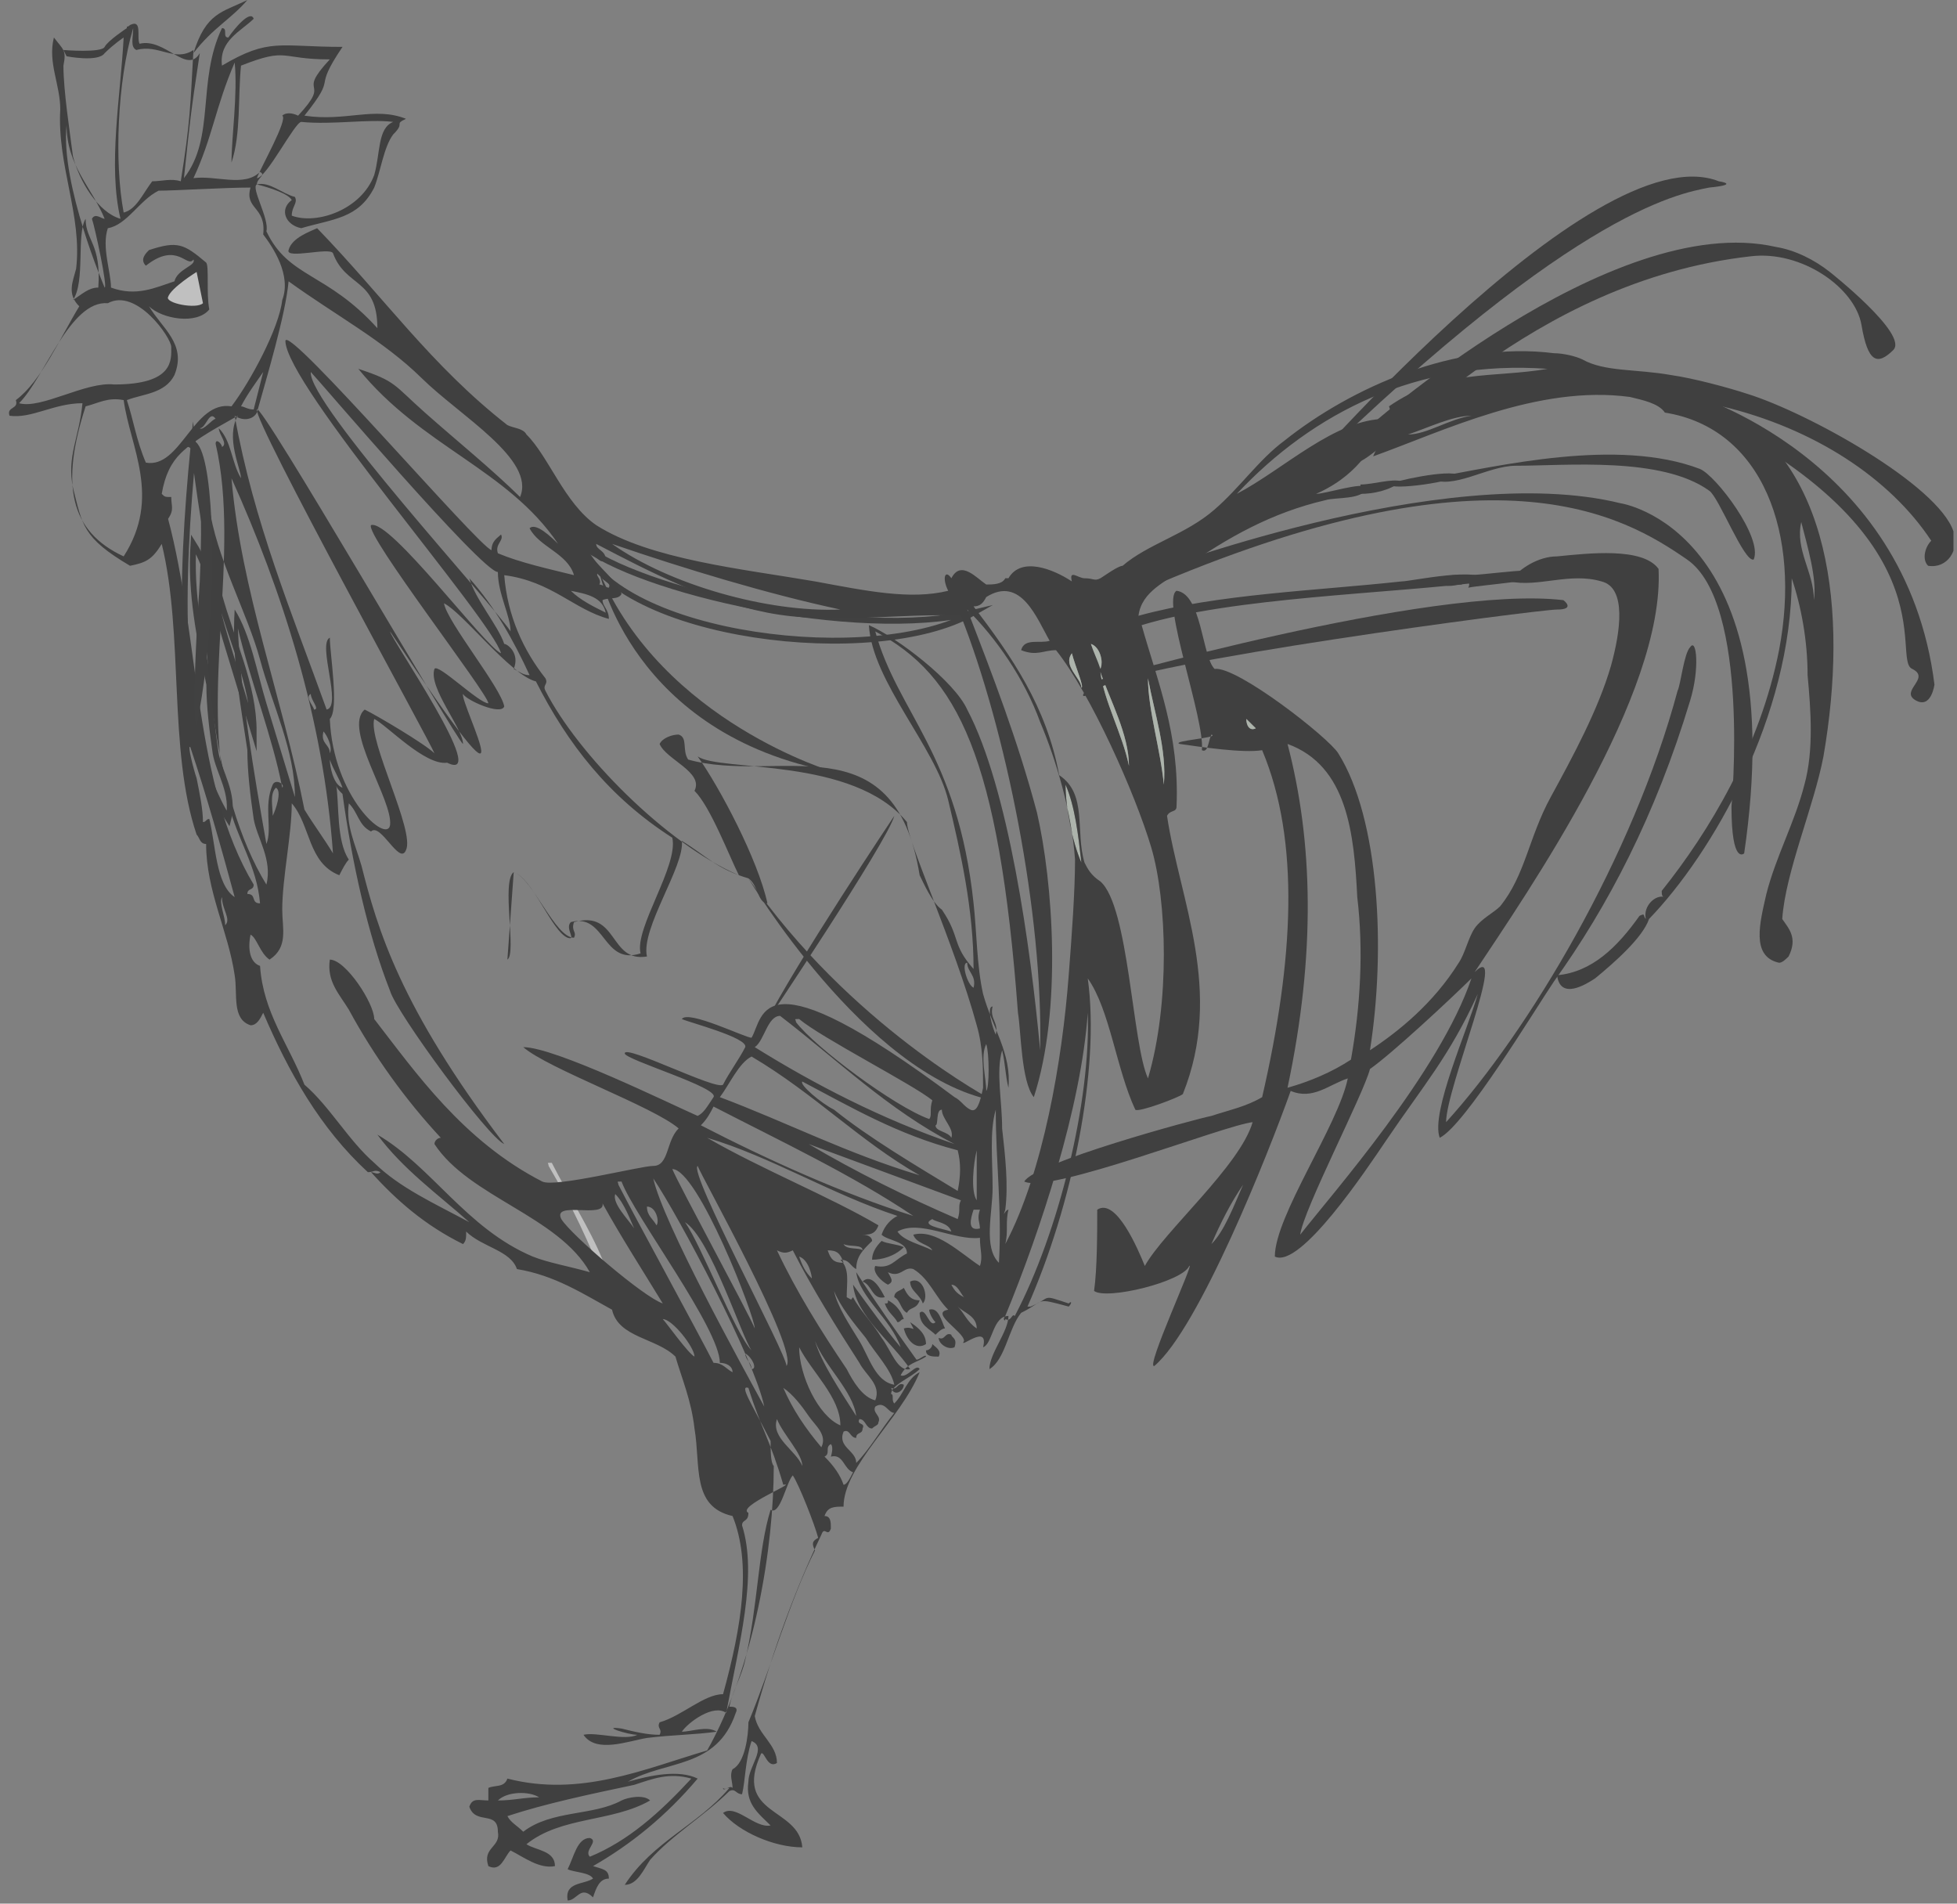
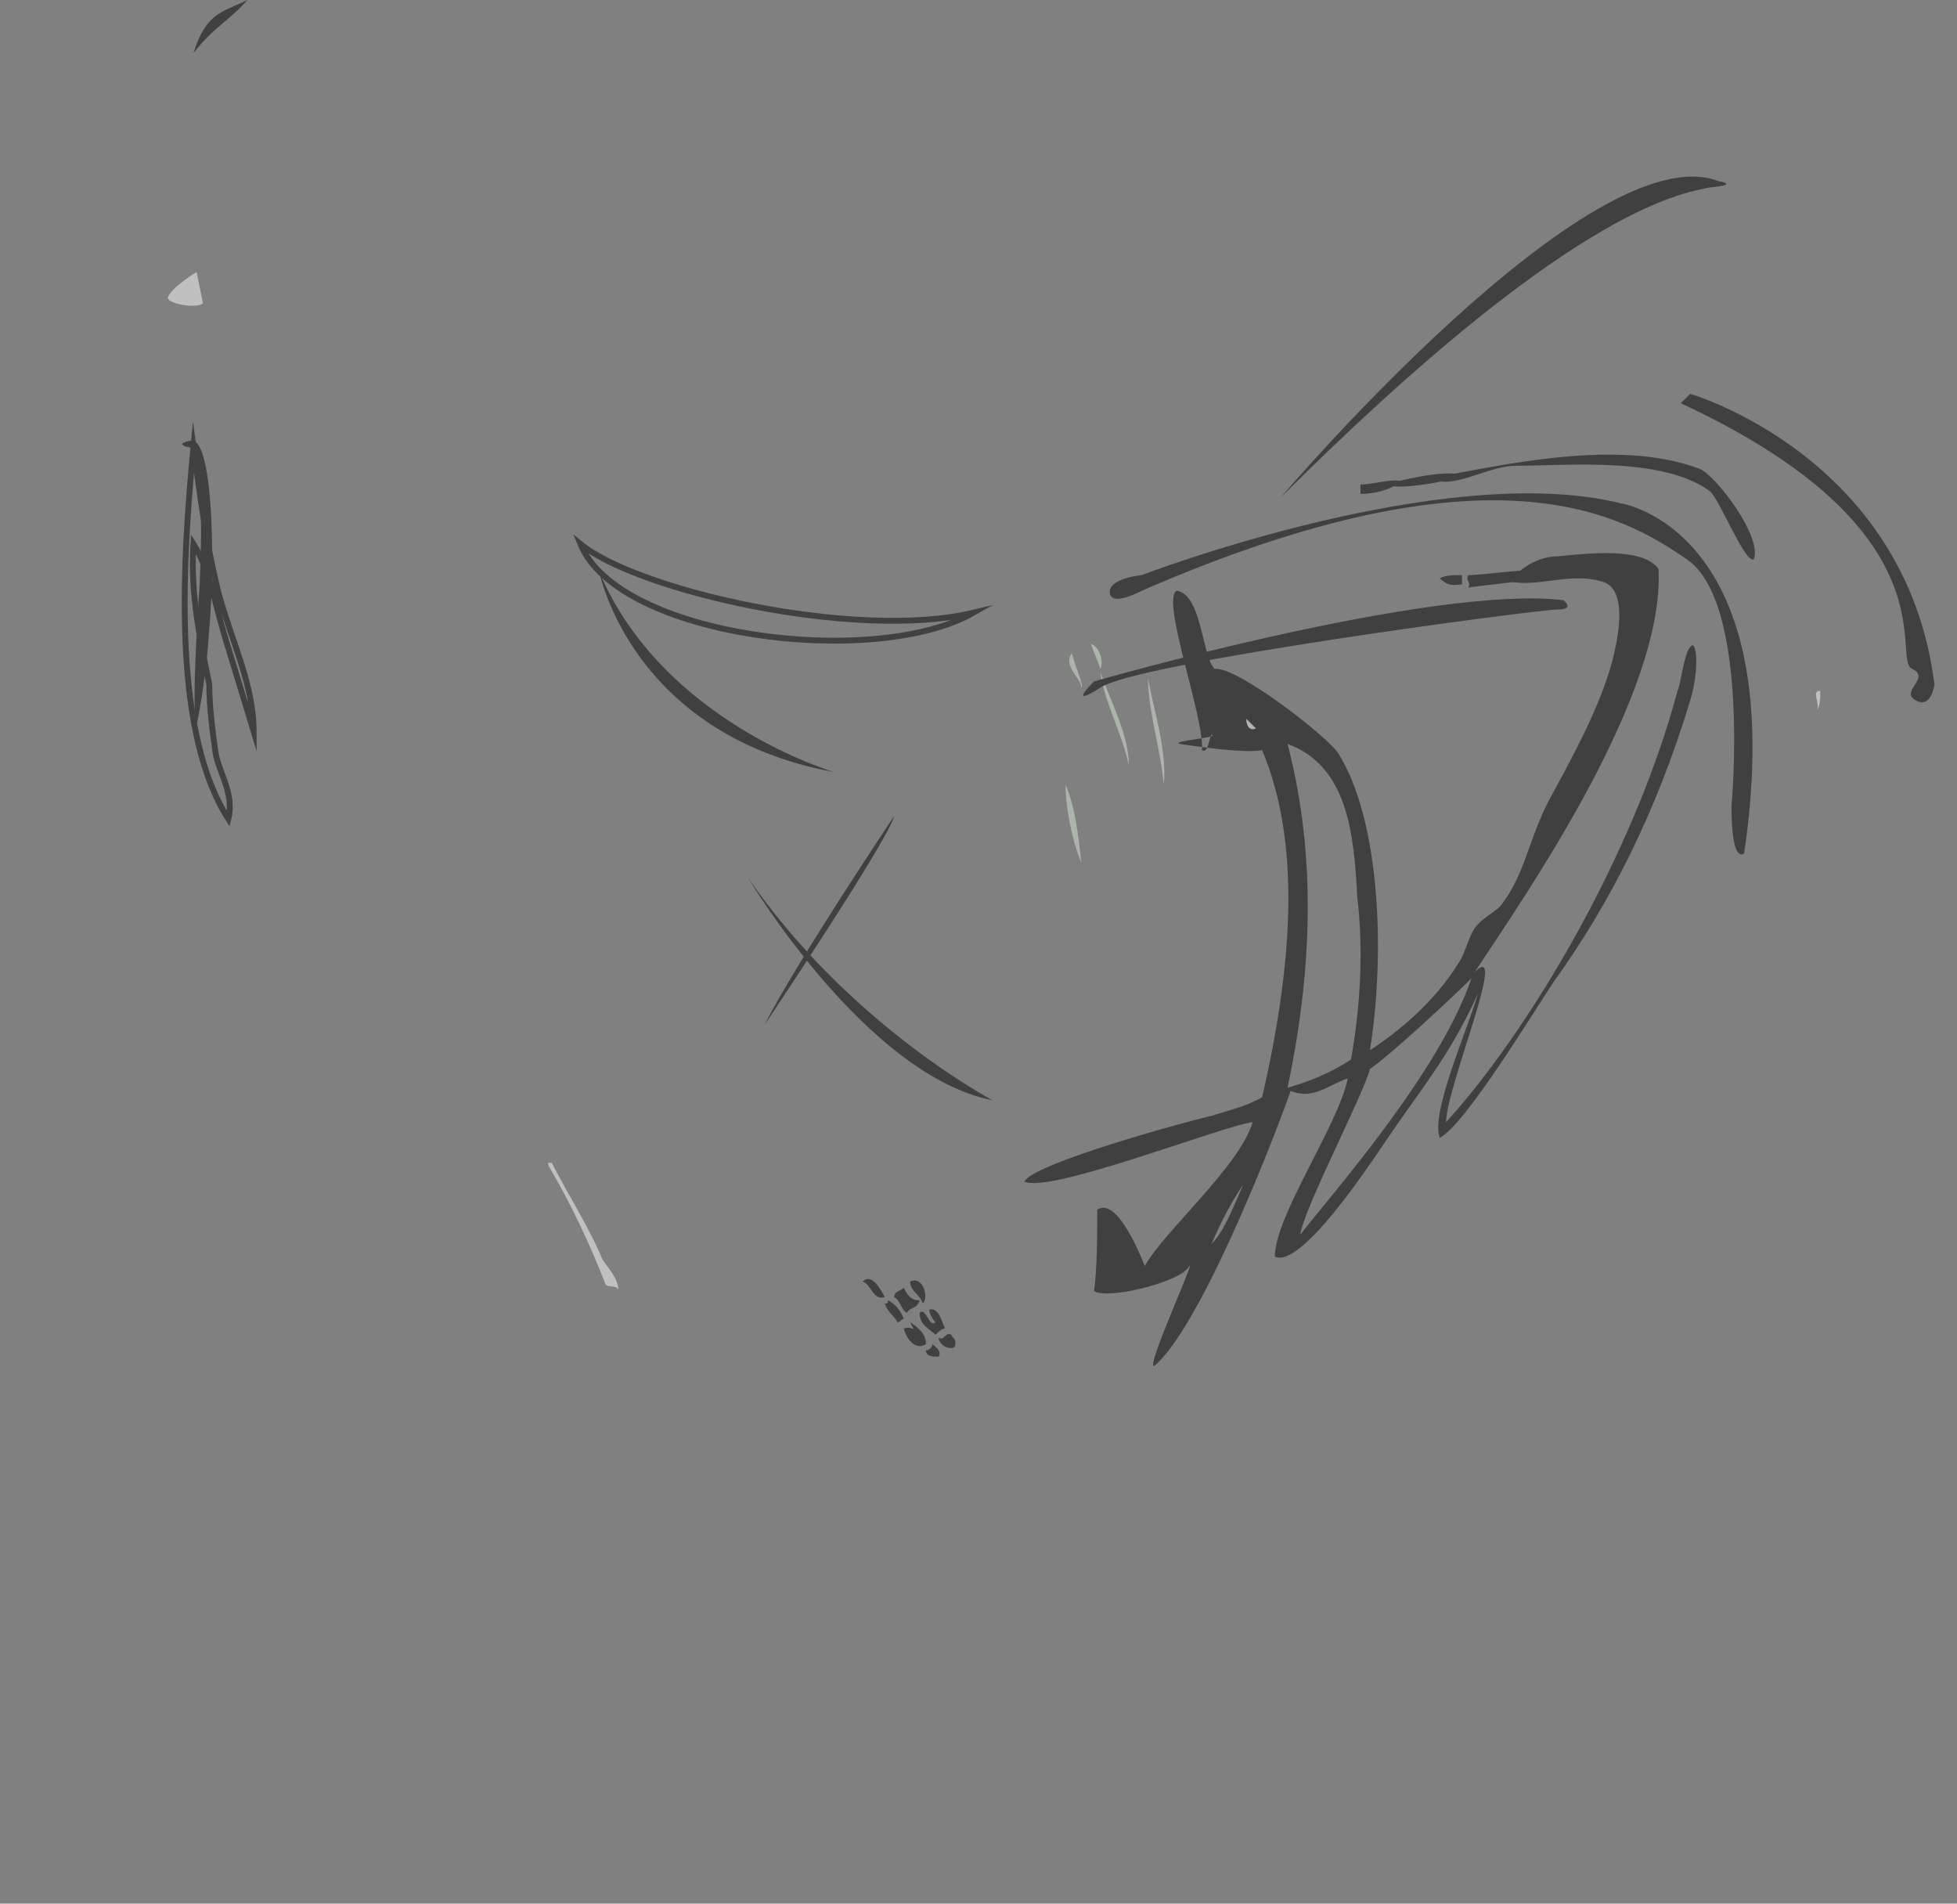
<svg xmlns="http://www.w3.org/2000/svg" width="73" height="71" viewBox="0 0 73 71" fill="none">
  <rect x="0" y="0" width="73" height="71" fill="#808080" stroke="none" />
  <g opacity="0.5" clip-path="url(#clip0_508_2105)">
    <path fill-rule="evenodd" clip-rule="evenodd" d="M9.227 0C8.28 0.466 7.689 0.466 7.216 1.982C7.926 1.049 8.635 0.7 9.227 0Z" fill="black" />
    <path fill-rule="evenodd" clip-rule="evenodd" d="M53.35 17.837C54.178 18.304 55.479 17.371 56.544 17.371C58.437 17.371 61.986 17.021 63.76 18.304C64.115 18.537 65.061 20.985 65.416 20.869C65.771 20.053 63.996 17.721 63.405 17.488C60.329 16.322 55.953 17.371 53.35 17.837Z" fill="black" />
    <path fill-rule="evenodd" clip-rule="evenodd" d="M51.812 18.071C51.931 18.304 54.297 17.954 54.415 17.721C54.06 17.488 51.931 17.954 51.812 18.071Z" fill="black" />
    <path fill-rule="evenodd" clip-rule="evenodd" d="M52.285 17.954C51.931 17.837 51.221 18.071 50.748 18.071C50.748 18.187 50.748 18.304 50.748 18.42C51.221 18.42 51.812 18.304 52.285 17.954Z" fill="black" />
    <path fill-rule="evenodd" clip-rule="evenodd" d="M63.05 26.115C61.749 30.428 59.974 33.809 57.964 36.608C57.254 37.657 54.651 41.97 53.705 42.437C53.35 41.504 54.77 38.356 55.124 37.074C54.06 39.406 53.114 40.455 51.694 42.553C50.984 43.603 48.5 47.333 47.554 46.867C47.554 45.351 49.92 41.97 50.275 40.222C49.565 40.455 48.973 41.038 48.145 40.688C47.317 43.02 44.715 49.548 43.059 50.947C42.704 51.064 44.596 46.983 44.36 47.217C44.123 47.8 41.284 48.499 40.811 48.149C40.929 47.333 40.929 45.934 40.929 45.118C41.639 44.652 42.467 46.634 42.704 47.217C43.413 45.934 46.252 43.486 46.726 41.854C45.661 41.97 39.155 44.535 38.209 44.069C38.563 43.369 44.596 41.737 45.188 41.621C45.898 41.388 46.489 41.271 47.081 40.921C48.264 35.791 48.5 31.361 47.081 27.98C46.371 28.097 44.833 27.864 44.005 27.747C43.65 27.631 45.543 27.514 45.188 27.397C45.07 27.631 45.07 28.097 44.833 27.98C44.951 26.814 43.295 22.384 43.887 22.034C44.833 22.151 44.833 24.483 45.306 24.949C46.134 24.832 49.565 27.514 49.92 28.097C51.457 30.545 51.694 35.442 51.102 39.172C52.167 38.473 53.468 37.424 54.415 35.908C54.651 35.558 54.77 34.975 55.006 34.626C55.243 34.276 55.716 34.043 55.953 33.809C56.899 32.644 57.017 31.245 57.845 29.729C58.673 28.213 59.62 26.465 60.093 24.832C60.448 23.55 60.684 21.918 59.738 21.685C58.555 21.335 57.372 21.918 56.307 21.685C56.662 21.218 57.372 20.752 58.082 20.752C59.265 20.635 61.276 20.402 61.867 21.218C62.104 25.882 57.017 33.227 55.006 36.258C56.307 34.975 53.942 40.571 53.942 41.854C57.017 38.473 60.921 31.944 62.577 25.765C62.695 25.532 62.813 24.366 63.05 24.133C63.287 23.783 63.405 24.949 63.05 26.115ZM46.489 26.814C46.489 27.048 46.607 27.281 46.844 27.164C46.726 27.048 46.607 26.931 46.489 26.814ZM48.027 27.747C48.973 31.361 49.092 35.558 48.027 40.571C48.855 40.338 49.683 39.989 50.393 39.522C50.748 37.54 50.866 35.442 50.629 33.46C50.511 31.128 50.275 28.563 48.027 27.747ZM54.888 36.491C54.06 37.307 51.931 39.289 51.102 39.872C50.866 40.805 48.618 45.118 48.5 46.051C49.683 44.535 53.705 39.989 54.888 36.491ZM46.371 44.185C45.898 44.885 45.543 45.584 45.188 46.401C45.661 45.934 46.016 45.002 46.371 44.185Z" fill="black" />
    <path fill-rule="evenodd" clip-rule="evenodd" d="M57.964 21.335C57.609 21.102 55.361 21.452 54.77 21.452C54.651 21.685 54.888 21.685 54.77 21.918C55.361 21.801 57.49 21.685 57.964 21.335Z" fill="black" />
-     <path fill-rule="evenodd" clip-rule="evenodd" d="M54.533 21.451C54.178 21.451 53.942 21.451 53.705 21.568C53.705 21.685 53.823 21.685 53.823 21.801C54.06 21.918 54.297 21.801 54.533 21.801C54.533 21.801 54.533 21.685 54.533 21.451Z" fill="black" />
+     <path fill-rule="evenodd" clip-rule="evenodd" d="M54.533 21.451C54.178 21.451 53.942 21.451 53.705 21.568C54.06 21.918 54.297 21.801 54.533 21.801C54.533 21.801 54.533 21.685 54.533 21.451Z" fill="black" />
    <path fill-rule="evenodd" clip-rule="evenodd" d="M67.9 25.765C67.545 25.765 67.9 26.232 67.782 26.465C67.9 26.348 67.9 25.998 67.9 25.765Z" fill="white" />
    <path fill-rule="evenodd" clip-rule="evenodd" d="M42.586 21.685C42.467 21.801 42.112 21.918 42.112 22.151C42.349 22.035 42.586 21.918 42.586 21.685Z" fill="#D9E8D7" />
    <path d="M21.648 20.286C23.067 23.783 32.649 24.949 36.316 22.851C31.939 23.9 23.777 22.035 21.648 20.286Z" stroke="#010202" stroke-width="0.219" stroke-miterlimit="10" />
    <path fill-rule="evenodd" clip-rule="evenodd" d="M46.489 26.814C46.489 27.048 46.607 27.281 46.844 27.164C46.726 27.048 46.607 26.931 46.489 26.814Z" fill="#D9E8D7" />
    <path d="M7.216 16.672C6.743 21.568 6.506 27.397 8.517 30.545C8.754 29.613 8.162 28.796 8.044 28.097C7.926 27.281 7.807 26.348 7.807 25.532C7.452 23.783 7.098 22.151 7.216 20.286C7.807 21.218 8.044 22.617 8.399 23.783C8.754 24.949 9.109 26.115 9.463 27.281C9.463 25.532 8.635 23.9 8.162 22.151C7.689 20.286 7.452 18.42 7.216 16.672Z" stroke="#010202" stroke-width="0.219" stroke-miterlimit="10" />
    <path fill-rule="evenodd" clip-rule="evenodd" d="M39.746 29.263C39.746 30.079 39.983 31.361 40.338 32.177C40.22 31.128 40.101 30.079 39.746 29.263Z" fill="#D9E8D7" />
-     <path fill-rule="evenodd" clip-rule="evenodd" d="M33.714 46.517C33.477 46.401 33.122 46.401 32.885 46.284C32.649 46.517 32.531 46.75 32.531 46.984C32.885 46.984 33.359 46.867 33.714 46.517Z" fill="black" />
    <path fill-rule="evenodd" clip-rule="evenodd" d="M20.583 43.369C20.346 43.369 20.465 43.369 20.465 43.486C21.293 44.885 22.003 46.401 22.594 47.916C22.712 48.033 23.067 47.916 23.067 48.149C23.067 47.683 22.712 47.333 22.476 46.984C22.003 45.818 21.174 44.535 20.583 43.369Z" fill="white" />
    <path fill-rule="evenodd" clip-rule="evenodd" d="M33.95 47.8C33.95 48.149 34.305 48.266 34.423 48.616C34.66 48.383 34.423 47.566 33.95 47.8Z" fill="black" />
    <path fill-rule="evenodd" clip-rule="evenodd" d="M33.004 48.383C32.885 48.15 32.531 47.45 32.176 47.8C32.531 47.916 32.531 48.499 33.004 48.383Z" fill="black" />
    <path fill-rule="evenodd" clip-rule="evenodd" d="M33.714 48.033C33.595 48.149 33.359 48.149 33.359 48.383C33.595 48.499 33.595 48.849 33.832 48.965C33.95 48.732 34.187 48.849 34.305 48.499C33.95 48.499 33.832 48.266 33.714 48.033Z" fill="black" />
    <path fill-rule="evenodd" clip-rule="evenodd" d="M34.896 49.315C34.66 49.548 34.541 48.732 34.305 48.965C34.305 49.432 34.66 49.548 34.896 49.782C35.015 49.665 35.133 49.548 35.251 49.548C35.133 49.315 35.015 48.732 34.66 48.849C34.66 48.965 34.778 49.199 34.896 49.315Z" fill="black" />
    <path fill-rule="evenodd" clip-rule="evenodd" d="M33.122 48.499C33.122 48.616 33.122 48.616 33.004 48.616C33.122 48.965 33.359 49.082 33.477 49.315C33.595 49.315 33.595 49.199 33.714 49.199C33.595 48.849 33.359 48.616 33.122 48.499Z" fill="black" />
    <path fill-rule="evenodd" clip-rule="evenodd" d="M33.714 49.548C33.832 50.015 34.187 50.365 34.541 50.131C34.541 49.782 34.305 49.548 33.95 49.315C34.187 49.782 34.068 49.432 33.714 49.548Z" fill="black" />
    <path fill-rule="evenodd" clip-rule="evenodd" d="M35.488 49.782C35.251 49.665 35.251 50.015 35.015 49.898C35.015 50.131 35.37 50.364 35.606 50.248C35.724 49.898 35.488 49.898 35.488 49.782Z" fill="black" />
    <path fill-rule="evenodd" clip-rule="evenodd" d="M34.778 50.131C34.778 50.248 34.66 50.365 34.541 50.365C34.541 50.598 34.778 50.598 35.015 50.598C35.133 50.365 34.896 50.248 34.778 50.131Z" fill="black" />
-     <path fill-rule="evenodd" clip-rule="evenodd" d="M3.904 1.982C3.667 2.332 2.484 2.099 2.484 2.099L2.366 1.865C2.366 1.865 3.785 1.982 3.904 1.749C4.022 1.516 4.732 1.049 4.732 1.049C4.732 0.933 4.732 1.049 4.85 0.933C5.323 0.7 5.087 1.399 5.205 1.632C6.151 1.399 6.979 2.798 7.452 1.982C7.098 4.314 7.098 4.43 6.861 6.645C8.044 5.13 7.334 3.031 8.28 1.049C8.517 1.049 8.28 1.399 8.517 1.399C8.754 1.049 9.345 0.35 9.463 0.7C8.99 1.166 8.162 1.516 8.28 2.448C10.055 1.399 10.41 1.749 12.776 1.749C11.593 3.498 12.657 2.681 11.356 4.314C12.894 4.547 13.959 3.964 15.142 4.43C14.668 4.663 15.142 4.547 14.668 5.013C14.313 5.479 14.195 6.412 13.959 6.995C13.367 8.161 12.421 8.161 11.238 8.511C10.646 8.394 10.41 7.811 10.883 7.461C10.765 7.228 10.055 6.995 9.582 6.878C9.345 6.995 10.055 8.161 9.937 8.627C10.765 10.376 12.184 10.143 14.077 12.241C14.077 10.376 12.894 10.726 12.421 9.443C12.303 9.21 10.646 9.677 10.765 9.327C10.883 8.86 11.593 8.627 11.829 8.511C14.313 11.075 16.088 13.64 18.927 15.855C19.163 15.972 19.518 15.972 19.637 16.205C20.465 17.021 21.056 18.77 22.239 19.586C24.25 20.869 27.68 21.218 30.401 21.685C32.294 22.035 33.95 22.384 35.37 22.035C35.133 21.568 35.251 21.218 35.488 21.568C35.843 20.869 36.434 21.568 36.789 21.801C37.026 21.801 37.381 21.801 37.499 21.568H37.617C38.09 20.752 39.273 21.218 39.983 21.685C39.865 21.218 40.22 21.568 40.456 21.568C40.811 21.568 40.811 21.685 41.048 21.568L41.403 21.335C41.403 21.335 41.757 21.102 41.876 21.102C42.822 20.286 44.242 19.936 45.306 19.003C46.252 18.187 46.962 17.138 47.909 16.438C50.393 14.457 54.296 12.708 57.964 13.174C58.318 13.174 58.792 13.291 59.028 13.407C59.856 13.874 61.039 13.757 62.34 13.99C63.168 14.107 64.47 14.457 65.179 14.69C67.427 15.389 72.277 18.071 72.868 19.819C73.105 20.519 72.632 21.218 71.922 21.102C71.686 20.869 71.804 20.402 72.04 20.169C70.503 17.837 67.663 15.972 64.233 15.156C68.255 17.255 68.965 22.734 68.018 28.213C67.663 30.079 66.599 32.527 66.481 34.276C66.717 34.626 67.072 34.975 66.717 35.675C66.599 35.791 66.481 35.908 66.362 35.908C65.298 35.675 65.653 34.392 65.889 33.343C66.244 31.944 66.954 30.662 67.309 29.263C67.663 27.98 67.545 26.465 67.427 25.182C67.427 23.9 67.19 22.617 66.835 21.568C66.835 26.698 63.878 31.828 61.512 34.276C61.276 34.975 60.211 35.908 59.501 36.491C59.146 36.724 58.2 37.307 58.082 36.374C59.383 36.258 60.329 35.325 61.157 34.159C61.394 34.043 61.276 34.159 61.394 34.276C61.276 33.809 61.749 33.343 62.104 33.46C61.986 33.46 61.986 33.343 61.986 33.227C63.76 31.012 65.653 27.864 66.362 24.25C67.19 19.936 65.771 15.972 62.104 15.389C61.867 15.039 61.276 14.923 60.803 14.806C57.372 14.34 53.823 16.089 51.221 17.021C51.457 16.438 52.049 15.739 51.812 15.156C53.823 13.757 55.716 14.107 57.727 13.757C52.877 13.407 48.973 15.389 46.134 18.42C47.909 17.488 49.801 15.622 51.694 15.622C51.102 17.138 50.156 17.954 49.092 18.42C49.446 18.42 50.866 17.954 50.984 18.187C50.866 18.654 49.801 18.537 49.446 18.654C47.435 19.12 45.779 20.053 44.123 21.218C43.532 21.685 42.585 22.035 42.467 22.967C45.425 22.151 49.092 22.035 52.285 21.685C52.64 21.685 55.243 21.102 55.479 21.685C51.812 22.151 46.016 22.268 42.585 23.317C43.177 25.415 44.005 27.397 43.887 30.079C43.887 30.312 43.65 30.195 43.532 30.429C44.005 33.576 45.661 36.957 44.123 40.805C44.005 40.921 42.467 41.504 42.349 41.388C41.639 39.872 41.403 37.657 40.575 36.491C41.048 39.872 39.983 45.002 38.327 48.732C38.445 48.732 38.445 48.732 38.445 48.732C39.273 48.383 38.8 48.266 39.865 48.616C39.983 48.499 39.983 48.616 39.865 48.732C38.563 48.383 39.037 48.499 38.09 48.965C37.617 49.548 37.499 50.714 36.907 51.064C36.907 50.481 37.617 49.665 37.617 49.082C37.026 49.082 37.026 50.131 36.671 50.248C36.907 49.315 35.724 50.364 35.961 50.015C35.961 49.665 34.66 48.965 35.37 48.849C34.896 48.383 34.66 47.683 34.068 47.333C33.714 47.217 33.595 47.683 33.122 47.45C33.24 47.683 33.359 47.8 33.122 47.916C32.885 47.8 32.531 47.45 32.649 47.217C33.24 47.333 33.359 46.984 33.832 46.75C33.832 46.284 33.122 46.284 32.885 46.051C33.004 45.701 33.24 45.468 33.477 45.351C30.993 44.535 28.745 43.136 26.379 42.437C28.39 43.603 30.993 44.652 32.767 45.701C32.649 46.051 32.412 46.051 32.176 46.051C32.412 46.051 32.531 46.167 32.531 46.284C32.176 46.634 31.939 46.867 31.939 47.333C31.703 47.217 31.703 46.984 31.348 46.984C31.703 47.333 31.584 47.8 31.584 48.383C31.821 48.499 31.703 48.499 31.821 48.383C32.057 48.849 32.531 49.315 32.885 49.898C33.24 50.364 33.477 51.181 33.95 51.064C33.24 50.015 31.939 49.082 31.821 47.916C32.412 48.732 33.004 49.548 33.595 50.248C33.24 49.199 32.057 48.383 31.939 47.45C32.767 48.732 33.359 49.548 34.187 50.714C34.305 50.714 34.541 50.481 34.541 50.598C34.187 50.831 33.832 50.831 33.595 51.297C33.832 51.414 34.187 50.831 34.305 51.064C33.95 51.414 33.24 51.647 33.24 51.997C33.359 51.997 33.24 52.23 33.359 52.346C33.714 51.997 33.832 51.414 34.305 51.181C33.595 52.929 31.466 54.678 31.466 56.194C31.111 56.194 30.874 56.194 30.756 56.544C30.993 56.544 30.993 56.777 30.993 57.01C30.874 57.36 30.756 56.893 30.638 57.243C29.692 59.225 28.863 61.44 28.154 64.005C28.272 64.704 28.982 65.054 28.982 65.754C28.627 65.987 28.509 65.287 28.39 65.404C27.326 67.736 29.81 67.386 29.928 68.901C28.863 68.901 27.562 68.319 26.971 67.619C27.444 67.269 28.154 68.202 28.745 68.085C28.272 67.619 27.799 67.269 27.917 66.453C27.917 65.87 28.627 65.171 28.035 64.938C27.799 65.637 27.799 66.453 27.68 66.92C27.444 66.92 27.444 66.686 27.207 66.803C26.261 67.736 25.078 68.435 24.25 69.368C24.014 69.718 23.777 70.3 23.304 70.3C24.368 68.668 26.024 68.085 27.207 66.686C27.089 66.686 26.971 66.803 26.971 66.686C27.089 66.803 27.207 66.57 27.326 66.686C27.326 66.453 27.207 66.22 27.326 65.987C27.799 65.754 27.917 64.704 27.917 64.238C28.745 62.256 29.455 59.691 30.401 57.826C30.283 57.593 30.283 57.476 30.52 57.36C30.401 56.893 29.81 55.378 29.573 55.028C29.337 55.261 29.1 56.544 28.745 56.31C28.272 57.826 28.272 59.925 27.799 61.906C27.68 62.489 27.326 63.072 27.207 63.655C27.326 63.655 27.562 63.655 27.444 63.888C26.734 65.987 24.841 65.637 23.422 66.453C24.25 66.22 25.315 65.987 26.024 66.337C24.841 67.736 23.54 68.785 22.121 69.601C22.476 69.718 22.712 69.718 22.712 70.067C22.357 70.067 22.239 70.417 22.121 70.767C21.648 70.3 21.529 70.883 21.174 70.883C21.056 70.184 21.766 70.3 22.121 70.067C22.003 69.834 21.411 69.834 21.174 69.718C21.411 69.251 21.529 68.552 22.003 68.552C22.357 68.668 21.766 69.018 22.003 69.251C23.422 68.668 24.605 67.619 25.788 66.337C24.96 66.103 24.368 66.337 23.659 66.57C22.003 66.92 20.346 67.269 18.927 67.736C19.045 67.969 19.282 68.085 19.518 68.319C20.583 67.502 22.121 67.736 23.185 67.153C23.422 67.036 24.014 66.92 24.25 67.153C22.831 67.969 20.938 67.736 19.637 68.785C19.991 69.018 20.701 69.018 20.701 69.601C20.11 69.718 19.518 69.251 19.045 69.018C18.809 69.251 18.69 69.834 18.217 69.601C17.98 68.901 18.69 68.901 18.572 68.319C18.572 67.502 17.744 68.085 17.507 67.386C17.626 67.036 17.862 67.153 18.217 67.153C18.217 67.036 18.217 66.92 18.217 66.686C18.454 66.57 18.809 66.686 18.927 66.337C21.648 67.036 24.014 65.987 26.379 65.287C28.154 62.14 28.863 57.709 28.863 54.678C28.745 54.562 28.745 54.095 28.745 53.745C28.035 52.346 27.562 51.647 27.917 51.764C28.39 53.279 28.745 53.745 29.218 55.378C29.81 55.261 27.444 56.194 27.917 56.427C27.917 56.777 27.68 56.66 27.68 56.893C28.272 58.759 27.562 61.324 27.089 63.888C26.616 63.539 25.67 64.238 25.433 64.588C25.788 64.588 26.379 64.355 26.734 64.588C25.906 64.704 25.078 64.704 24.132 64.821C23.422 64.938 22.239 65.404 21.766 64.704C22.239 64.588 23.304 64.938 23.777 64.704C23.422 64.704 22.357 64.355 23.185 64.471C23.659 64.588 24.132 64.704 24.605 64.704C24.723 64.471 24.487 64.471 24.605 64.238C25.433 64.005 26.261 63.189 26.971 63.189C27.68 60.624 28.035 58.292 27.326 56.544C25.788 56.194 26.143 54.678 25.906 53.279C25.788 52.23 25.433 51.414 25.196 50.598C24.487 49.898 23.067 49.898 22.831 48.849C21.766 48.266 20.701 47.566 19.282 47.333C19.045 46.634 17.98 46.517 17.389 45.934C17.389 46.167 17.389 46.284 17.271 46.401C15.851 45.701 14.787 44.769 13.84 43.719C13.959 43.719 14.077 43.836 14.195 43.719C13.959 43.603 13.959 43.719 13.722 43.719C11.948 42.087 10.765 39.989 9.818 37.773C9.7 38.007 9.582 38.24 9.345 38.24C8.635 38.007 8.872 37.074 8.754 36.374C8.517 34.742 7.689 33.227 7.689 31.478C7.452 31.478 7.452 31.245 7.334 31.128C6.27 27.98 6.861 23.667 6.033 20.286C5.678 20.869 5.441 20.985 4.85 21.102C3.076 20.053 3.076 19.586 2.721 18.187C2.484 17.021 2.957 16.322 3.076 15.039C2.011 15.039 1.183 15.622 0.355 15.506C0.237 15.156 0.71 15.273 0.591 14.923C1.538 14.223 2.248 12.591 2.957 11.425C2.484 10.959 2.721 10.493 2.839 10.026C3.076 8.044 2.129 6.179 2.248 4.08C2.248 3.148 1.774 2.332 2.011 1.399C2.366 1.865 2.484 1.865 2.366 2.448C2.366 3.381 2.602 4.897 2.721 5.829C2.957 6.762 3.667 7.928 4.495 8.161C4.022 6.179 4.495 3.614 4.613 1.399C4.613 1.399 4.259 1.632 3.904 1.982ZM40.575 37.773C40.338 41.271 38.8 45.934 37.499 49.082C37.381 49.199 37.499 49.315 37.499 49.199C37.735 49.315 37.735 48.965 37.854 49.082C39.51 45.934 40.693 41.038 40.575 37.773ZM14.668 4.547C13.722 4.43 12.421 4.663 11.238 4.547C11.001 4.547 9.937 6.645 9.582 6.645C9.7 6.296 10.765 4.43 10.528 4.314C10.646 4.197 10.883 4.197 11.12 4.314C12.421 2.915 11.001 3.614 12.303 2.215C10.41 2.215 10.765 1.749 8.99 2.448C8.872 3.614 8.99 5.013 8.635 6.062C8.635 5.13 8.872 3.498 8.754 2.332C8.044 3.964 7.926 5.13 7.216 6.645C8.044 6.529 9.109 6.995 9.7 6.412C9.937 6.529 9.582 6.645 9.582 6.878C10.055 6.762 10.528 7.228 11.001 7.345C11.12 7.578 10.883 7.695 10.883 8.044C11.829 8.394 13.485 7.811 13.959 6.529C14.195 5.713 14.077 4.78 14.668 4.547ZM7.216 1.865C6.506 2.332 5.915 1.632 5.087 1.865C4.85 1.749 4.968 1.399 4.968 1.049C4.377 3.031 4.259 6.062 4.613 7.928C5.087 7.811 5.323 7.228 5.678 6.762C6.033 6.762 6.388 6.645 6.743 6.762C7.098 4.547 7.098 3.964 7.216 1.865ZM54.888 15.506C54.178 15.506 53.232 15.972 52.522 16.205C53.232 16.205 54.06 15.622 54.888 15.506ZM67.19 19.47C66.954 20.519 67.663 21.335 67.663 22.384C67.782 21.568 67.427 20.402 67.19 19.47ZM4.14 10.726C5.087 11.075 5.796 10.726 6.506 10.493C6.624 10.026 7.334 9.91 7.216 9.677C6.979 10.026 6.624 8.977 5.441 9.91C5.205 9.677 5.441 9.443 5.56 9.327C6.624 8.977 6.861 9.094 7.689 9.793C7.807 9.91 7.689 10.959 7.807 11.542C7.334 12.125 6.033 11.892 5.56 11.425C6.033 12.241 6.979 12.824 6.506 13.99C6.151 14.69 5.323 14.69 4.732 14.923C4.968 15.622 5.087 16.438 5.441 17.255C6.743 17.488 7.216 14.923 8.635 15.156C9.345 14.223 10.41 12.241 10.528 11.192C10.883 10.259 10.173 9.21 9.818 8.744C9.937 7.695 9.109 7.811 9.345 6.995C8.399 6.995 6.506 7.112 5.915 7.112C5.205 7.461 4.732 8.394 4.022 8.511C3.785 9.21 4.14 10.143 4.14 10.726ZM3.43 8.161C3.549 7.928 3.785 8.161 3.904 8.161C3.43 6.995 2.484 6.179 2.484 4.663C2.248 6.878 3.904 10.726 3.904 10.726C4.022 10.726 3.549 8.511 3.43 8.161ZM3.194 8.161C2.839 8.744 3.194 10.493 2.721 11.192C3.076 10.959 3.312 10.726 3.667 10.726C3.785 9.094 3.194 8.977 3.194 8.161ZM13.367 13.757C14.787 14.223 14.668 14.34 15.851 15.389C17.034 16.438 18.335 17.488 19.4 18.537C19.991 17.138 17.152 15.506 15.733 14.107C14.313 12.708 12.539 11.775 10.765 10.493C10.646 11.775 9.937 14.107 9.582 15.389C9.463 15.622 9.109 15.739 8.754 15.506C9.463 19.47 10.883 22.851 12.184 26.465C12.776 26.348 11.829 24.016 12.303 23.783C12.303 24.366 12.657 26.465 12.303 26.814C12.421 29.729 14.432 31.478 14.55 30.778C14.668 29.846 12.776 27.164 13.604 26.465C14.077 26.698 15.851 27.747 16.206 28.097C16.088 27.747 9.463 15.739 9.582 15.273C9.7 14.923 17.034 27.631 17.271 27.747C17.271 27.164 15.97 25.649 16.206 24.949C16.324 24.716 17.862 26.232 18.217 26.232C18.217 25.882 13.604 19.936 13.84 19.586C14.55 19.353 18.099 24.133 18.69 24.366C18.335 23.084 10.646 14.34 10.646 12.708C10.765 12.125 17.862 20.402 18.335 20.519C18.335 20.169 18.572 20.053 18.69 19.936C18.809 20.169 18.454 20.286 18.572 20.636C19.4 20.985 20.465 21.218 21.411 21.452C21.174 20.636 20.11 20.402 19.755 19.703C19.991 19.47 20.583 20.052 20.82 20.286C18.927 17.488 15.733 16.672 13.367 13.757ZM4.022 11.309C2.602 11.192 1.656 14.107 0.71 15.039C1.538 15.273 3.194 14.223 4.259 14.34C6.506 14.34 6.388 13.407 6.388 12.941C6.388 12.591 5.087 10.726 4.022 11.309ZM42.585 21.685C42.467 21.801 42.112 21.918 42.112 22.151C42.349 22.035 42.585 21.918 42.585 21.685ZM9.818 13.874C9.582 14.223 9.227 14.69 8.99 15.156C9.109 15.156 9.227 15.273 9.463 15.273C9.582 14.806 9.7 14.34 9.818 13.874ZM36.316 22.617C37.735 24.483 39.037 26.348 39.51 28.913C40.575 29.613 40.101 31.012 40.456 32.177C40.575 32.41 40.693 32.644 41.048 32.877C42.112 33.809 42.231 38.939 42.822 40.222C43.65 37.424 43.532 33.576 42.94 31.594C42.349 29.613 40.693 25.882 39.392 24.25C38.918 24.25 38.682 24.483 38.09 24.25C38.209 23.783 38.8 24.016 39.155 23.9C38.682 23.084 38.09 21.452 36.789 22.268C36.671 22.501 36.553 22.617 36.316 22.617ZM8.872 15.506C8.28 15.855 7.334 16.322 6.743 16.905C6.388 17.255 6.151 17.721 6.033 18.42C6.151 18.537 6.151 18.537 6.388 18.537C6.388 18.887 6.506 19.003 6.27 19.353C7.452 23.783 7.216 29.263 9.463 32.993C9.463 33.227 9.227 33.11 9.227 33.343C9.582 33.343 9.345 33.693 9.7 33.693C9.582 32.294 8.872 31.361 8.517 29.962C7.452 25.882 8.99 20.636 8.044 16.555C8.044 16.322 8.28 16.555 8.28 16.672C8.517 16.555 8.162 16.205 8.162 15.972C8.635 16.438 8.635 17.255 8.99 17.837C8.99 17.488 8.399 16.322 8.872 15.506ZM8.044 15.622C7.807 15.273 7.689 15.972 7.452 15.972C7.571 16.089 7.926 15.622 8.044 15.622ZM3.194 15.156C2.248 18.071 2.602 19.819 4.613 20.752C6.033 18.537 4.85 16.672 4.613 14.923C4.022 14.806 3.667 15.039 3.194 15.156ZM37.617 40.571C37.499 40.105 37.499 39.639 37.381 39.172C37.144 39.989 37.381 41.038 37.381 42.087C37.499 43.136 37.617 44.186 37.499 45.118C37.381 45.468 37.499 45.118 37.617 45.118C37.499 45.585 37.617 45.934 37.499 46.401C38.918 43.719 39.628 39.522 39.865 36.374C39.983 34.859 40.101 33.227 40.101 32.061C39.983 30.312 39.392 28.33 38.8 26.931C38.209 25.299 37.144 23.783 36.079 22.734C37.026 25.182 37.972 27.631 38.682 30.312C39.273 32.877 39.628 37.657 38.563 40.921C38.09 40.338 38.09 38.473 37.972 37.773C37.262 28.213 35.724 25.182 32.649 23.55C33.477 26.581 35.724 28.097 36.316 33.693C36.434 34.742 36.434 36.025 36.671 37.074C37.026 38.356 37.735 39.289 37.617 40.571ZM37.026 37.54C36.789 37.54 37.026 38.356 37.144 38.59C37.262 38.123 36.907 38.007 37.026 37.54ZM40.693 24.016C40.811 24.366 40.929 24.599 41.048 24.832C41.166 24.716 41.048 24.133 40.693 24.016ZM36.079 35.908C35.843 35.908 36.079 36.724 36.316 36.841C36.434 36.374 36.079 36.258 36.079 35.908ZM27.562 32.644C27.207 31.944 26.498 30.079 25.906 29.496C26.261 28.796 24.841 28.33 24.605 27.747C24.723 27.514 25.078 27.397 25.315 27.397C25.67 27.514 25.433 27.98 25.67 28.33C28.982 29.263 33.359 26.814 34.305 32.644C34.423 32.877 34.778 33.693 35.133 33.926C35.843 34.975 35.488 35.209 36.316 36.141C36.316 33.926 35.843 31.828 35.37 29.846C34.896 27.864 32.531 25.415 32.412 23.317C33.477 23.783 35.606 25.415 36.079 26.465C37.617 29.379 38.445 35.325 38.8 39.172C38.918 34.043 37.499 27.164 35.843 22.967C33.595 22.851 30.993 23.317 28.627 22.851C26.261 22.384 24.25 21.335 22.239 20.286C22.239 20.519 22.594 20.519 22.594 20.869C22.357 21.102 22.239 20.636 22.003 20.636C22.357 21.218 22.949 21.568 23.185 22.151C23.067 22.384 22.712 22.268 22.476 22.384C22.476 22.617 22.712 22.734 22.712 23.084C21.411 22.734 20.583 21.685 18.809 21.452C18.927 22.967 19.518 24.25 20.346 25.299C20.465 25.532 20.228 25.532 20.346 25.765C21.529 28.097 24.841 31.478 27.562 32.644ZM18.572 21.335C17.98 21.335 11.829 14.107 11.593 13.874C11.474 15.039 18.454 22.617 19.045 23.55C19.045 22.967 18.572 22.151 18.572 21.335ZM39.983 24.366C39.628 24.832 40.338 25.299 40.338 25.649C40.456 25.649 40.101 24.832 39.983 24.366ZM22.831 20.286C24.96 21.801 28.627 22.851 31.348 22.734C28.627 22.151 25.551 21.218 22.831 20.286ZM42.822 25.299C42.822 26.465 43.295 27.98 43.413 29.263C43.532 27.98 43.059 26.581 42.822 25.299ZM41.048 25.066C41.166 26.115 41.876 27.397 42.112 28.563C42.112 27.397 41.403 26.115 41.048 25.066ZM8.635 17.837C8.99 22.035 10.528 25.998 11.356 30.195C11.711 30.778 12.066 31.245 12.421 31.828C12.066 26.814 10.528 22.035 8.635 17.837ZM22.357 21.335C22.121 21.452 22.476 21.568 22.357 21.801C22.476 21.801 22.594 21.918 22.712 21.918C22.831 21.685 22.357 21.685 22.357 21.335ZM21.293 22.035C21.648 22.384 22.121 22.617 22.594 22.851C22.476 22.268 21.884 22.151 21.293 22.035ZM7.807 18.887C7.334 23.783 7.926 29.729 9.937 32.993C10.173 32.061 9.582 31.245 9.463 30.545C9.345 29.729 9.227 28.796 9.227 27.98C8.99 26.348 8.635 24.599 8.754 22.734C9.345 23.667 9.582 25.066 9.937 26.232C10.291 27.397 10.646 28.563 11.001 29.729C11.001 27.98 10.173 26.348 9.7 24.599C9.227 22.851 8.044 20.752 7.807 18.887ZM19.163 24.949C19.4 25.066 19.518 25.182 19.755 25.182C19.163 23.9 18.454 22.617 17.507 21.568C17.744 22.384 18.572 23.317 18.809 24.016C18.927 24.016 19.4 24.366 19.163 24.949ZM39.746 29.263C39.746 30.079 39.983 31.361 40.338 32.177C40.22 31.128 40.101 30.079 39.746 29.263ZM18.927 35.791C19.282 35.558 18.69 32.877 19.163 32.527C19.873 32.76 20.583 34.742 21.174 34.975C21.529 35.092 21.056 34.626 21.293 34.392C22.594 34.043 22.476 36.025 23.895 35.558C23.659 34.626 25.315 32.294 25.078 31.245C22.712 29.729 21.174 27.747 19.991 25.415C19.045 25.182 17.271 22.851 16.561 22.501C16.679 23.2 18.69 25.649 18.809 26.348C18.69 26.698 17.389 26.115 17.271 25.882C17.152 26.232 20.11 31.944 14.55 23.55C14.55 23.783 18.335 29.263 16.679 28.447C15.851 28.563 14.432 27.048 13.959 26.814C13.722 27.631 15.496 31.012 15.142 31.711C14.905 32.294 14.195 30.662 13.84 31.012C13.367 30.778 13.367 30.312 13.012 29.962C12.894 30.778 13.249 31.478 13.485 32.294C14.077 34.626 14.905 37.54 18.809 42.67C18.217 42.437 14.787 37.773 14.55 36.957C13.722 34.859 13.13 32.177 12.776 29.613C12.657 29.496 12.539 29.379 12.539 29.263C12.657 29.962 12.539 31.361 13.012 32.061C12.894 32.177 12.776 32.41 12.657 32.644C11.474 32.177 11.593 30.778 10.883 29.962C10.883 31.128 10.528 32.76 10.528 33.926C10.528 34.626 10.765 35.325 10.055 35.791C9.7 35.558 9.582 34.975 9.345 34.859C9.227 35.442 9.345 35.908 9.7 36.025C9.818 37.773 10.765 38.939 11.356 40.455C12.303 41.271 13.012 42.553 13.959 43.37C14.905 44.302 16.206 44.885 17.507 45.585C16.324 44.535 15.023 43.603 14.077 42.32C16.088 43.486 17.389 45.818 19.873 46.867C20.465 47.1 21.174 47.217 22.003 47.45C20.82 45.351 17.507 44.652 16.206 42.67C16.206 42.553 16.324 42.437 16.443 42.437C15.142 41.038 13.959 39.406 13.012 37.657C12.657 37.074 12.184 36.608 12.303 35.791C12.894 35.791 13.959 37.424 13.959 38.007C15.496 39.989 17.271 42.553 20.228 44.069C20.701 44.302 23.895 43.486 24.368 43.486C24.96 43.486 24.841 42.553 25.315 42.087C24.368 41.271 20.465 39.872 19.518 39.056C20.701 39.056 24.96 41.154 26.024 41.621C26.261 41.504 26.379 41.271 26.616 40.921C26.852 40.571 23.304 39.522 23.304 39.289C23.304 38.939 26.734 40.688 26.971 40.455C27.207 39.989 27.562 39.522 27.799 39.056C27.917 38.706 25.67 38.123 25.433 38.007C25.67 37.657 27.799 38.706 28.035 38.706C28.509 37.89 28.272 35.442 35.606 40.921C35.843 41.038 35.961 41.271 36.198 41.388C36.434 41.504 36.553 41.154 36.671 40.571C36.671 39.872 36.671 39.056 36.434 38.24C35.606 35.209 33.832 31.361 33.832 30.662C31.821 28.213 26.852 28.796 26.024 28.213C26.852 29.379 28.272 32.061 28.627 33.693C28.272 33.693 28.272 32.993 27.917 32.76C26.734 32.41 26.379 31.944 25.433 31.361C25.551 32.294 23.895 34.626 24.132 35.675C22.712 35.908 23.067 33.926 21.411 34.392C21.293 34.742 21.529 34.742 21.411 34.975C20.701 34.975 19.873 32.76 19.163 32.527M8.872 23.433C8.99 25.998 9.463 28.796 9.937 31.478C10.173 30.895 9.818 30.079 10.173 29.263C10.291 29.03 10.646 29.263 10.528 29.379C10.173 27.514 9.345 25.415 8.872 23.433ZM11.593 25.882C11.356 25.998 11.711 26.348 11.711 26.465C11.948 26.465 11.593 26.115 11.593 25.882ZM12.066 27.281C11.948 27.747 12.303 27.747 12.303 28.097C12.421 27.864 12.184 27.397 12.066 27.281ZM12.303 28.33C12.303 28.563 12.421 29.263 12.776 29.379C12.657 29.03 12.421 28.68 12.303 28.33ZM7.571 30.662C7.689 30.662 7.689 30.545 7.807 30.545C8.044 31.478 8.044 32.993 8.754 33.46C8.28 31.711 7.689 29.613 7.098 27.864C6.979 27.747 7.216 28.68 7.334 29.03C7.452 29.613 7.571 30.195 7.571 30.662ZM10.291 29.379C10.055 29.613 10.173 30.079 10.173 30.429C10.291 30.195 10.528 29.496 10.291 29.379ZM36.789 38.939C36.553 39.406 36.789 40.222 36.789 40.688C36.907 40.571 36.907 39.289 36.789 38.939ZM29.1 37.89C28.627 37.89 28.509 38.823 28.154 39.056C30.401 40.455 32.885 41.737 35.606 42.67C33.122 41.388 31.229 39.522 29.1 37.89ZM8.28 33.46C8.162 33.693 8.399 34.159 8.399 34.509C8.635 34.276 8.28 33.926 8.28 33.46ZM29.81 38.007C29.573 38.007 29.692 38.007 29.692 38.123C30.401 39.056 33.359 41.271 34.66 41.737C34.778 41.621 34.66 41.388 34.778 41.038C34.068 40.455 30.638 38.706 29.81 38.007ZM37.144 41.388C36.907 42.204 37.026 43.253 37.026 44.302C37.026 45.235 36.671 46.517 37.262 47.1C37.381 45.118 37.144 43.37 37.144 41.388ZM28.035 39.406C27.562 39.639 27.207 40.455 26.852 40.921C29.337 41.854 31.584 43.02 34.305 43.836C32.057 42.553 30.401 40.805 28.035 39.406ZM35.133 41.388C34.896 41.388 35.015 41.971 34.896 41.971C34.896 42.204 35.37 42.204 35.488 42.437C35.606 42.087 35.133 41.737 35.133 41.388ZM35.724 44.419C35.843 43.836 35.843 43.37 35.724 42.903C33.477 42.32 31.703 41.271 29.928 40.338C29.81 40.455 30.638 41.154 31.111 41.388C32.412 42.437 34.187 43.486 35.724 44.419ZM36.434 42.903C36.316 43.37 36.198 44.419 36.434 44.769C36.434 44.186 36.434 43.603 36.434 42.903ZM26.143 41.971C28.627 43.253 31.466 44.535 34.068 45.351C31.821 43.836 29.1 42.553 26.616 41.271C26.498 41.504 26.379 41.737 26.143 41.971ZM30.165 42.67C31.939 43.719 33.832 44.652 35.724 45.468C35.843 45.118 35.724 45.002 35.843 44.769C33.95 44.069 32.057 43.37 30.165 42.67ZM36.553 45.118C36.434 45.118 36.434 45.118 36.316 45.118C36.198 45.468 36.079 45.934 36.553 45.818C36.553 45.585 36.434 45.468 36.553 45.118ZM34.778 45.468C34.305 45.701 35.133 45.818 35.488 45.934C35.37 45.585 34.896 45.585 34.778 45.468ZM36.553 46.167C35.606 46.284 34.305 45.468 33.477 45.934C33.714 46.284 34.305 46.401 34.778 46.634C34.66 46.401 34.187 46.401 34.068 46.051C34.896 45.818 35.843 46.75 36.553 47.217C36.671 46.867 36.553 46.634 36.553 46.167ZM32.176 46.634C32.176 46.401 31.703 46.517 31.466 46.401C31.584 46.634 32.057 46.517 32.176 46.634ZM22.949 44.535C22.831 44.885 23.422 45.468 23.659 45.818C23.54 45.585 23.304 44.885 22.949 44.535ZM30.874 46.634C30.993 46.984 31.111 47.1 31.466 47.1C31.348 46.75 31.229 46.634 30.874 46.634ZM24.132 45.002C24.132 45.351 24.368 45.468 24.487 45.701C24.605 45.585 24.487 45.002 24.132 45.002ZM23.185 44.069C22.949 44.069 23.067 44.069 23.067 44.186C23.659 45.351 26.024 49.665 26.616 50.831C26.971 50.831 27.089 51.064 27.326 51.181C27.326 50.947 27.089 50.831 26.852 50.831C26.852 49.548 23.659 45.351 23.185 44.069ZM35.488 47.916C35.606 48.149 35.724 48.266 35.961 48.383C35.843 48.266 35.724 47.916 35.488 47.916ZM24.368 43.952C24.723 45.585 27.68 50.947 28.509 52.463C28.154 50.714 25.315 45.351 24.368 43.952ZM25.551 45.585C26.143 46.401 27.444 49.782 28.035 50.364C27.68 49.898 26.498 46.167 25.551 45.585ZM26.024 43.486C25.67 43.719 29.337 50.481 29.337 50.947C29.81 50.364 26.143 43.836 26.024 43.486ZM25.078 43.603C25.315 44.186 27.917 48.965 28.154 49.548C28.154 49.082 26.024 43.603 25.078 43.603ZM22.476 44.885C22.594 45.468 20.583 44.769 20.938 45.468C21.293 46.051 24.014 48.383 24.723 48.616C24.014 47.45 23.185 46.167 22.476 44.885ZM29.81 46.867C29.928 47.217 30.046 47.45 30.283 47.683C30.283 47.566 30.165 46.984 29.81 46.867ZM28.982 46.634C29.692 48.149 30.638 49.665 31.584 51.064C31.821 51.53 32.176 52.113 32.649 52.23C32.885 51.647 32.294 51.297 32.057 50.831C31.229 49.548 30.283 48.033 29.573 46.634C29.337 46.75 29.218 46.75 28.982 46.634ZM35.724 48.732C35.961 48.965 36.079 49.315 36.434 49.548C36.434 49.082 35.961 48.965 35.724 48.732ZM31.111 48.149C31.229 48.732 31.703 49.432 32.057 50.015C32.412 50.598 32.649 51.53 33.359 51.647C33.24 51.064 32.649 50.481 32.294 49.898C31.821 49.315 31.348 48.732 31.111 48.149ZM30.401 50.015C30.638 50.831 31.348 51.88 31.939 52.813C31.821 51.88 30.756 50.947 30.401 50.015ZM29.81 50.248C29.81 51.297 30.52 52.813 31.348 53.163C31.348 52.113 30.283 51.181 29.81 50.248ZM24.723 49.199C24.841 49.315 25.67 50.481 25.906 50.598C25.906 50.248 25.078 49.199 24.723 49.199ZM33.714 51.647C33.477 51.53 33.477 51.88 33.24 51.764C33.359 52.113 33.714 51.88 33.714 51.647ZM27.799 50.481C27.799 50.714 28.035 50.831 28.035 51.064C28.272 51.064 28.035 50.598 27.799 50.481ZM32.649 52.463C32.531 52.696 32.885 52.813 32.767 53.046C32.767 53.163 32.649 53.163 32.531 53.279C32.294 53.279 32.294 52.929 32.057 52.929C31.939 53.163 32.294 53.046 32.176 53.279C32.176 53.512 31.939 53.396 31.939 53.629C31.703 53.629 31.703 53.279 31.466 53.396C31.229 53.979 31.939 54.095 31.939 54.562C32.412 54.095 32.885 53.279 33.359 52.696C33.122 52.696 33.004 52.23 32.649 52.463ZM29.218 51.764C29.573 52.58 30.046 53.279 30.638 53.979C30.874 53.512 30.401 53.163 30.165 52.813C29.928 52.463 29.573 51.997 29.218 51.764ZM28.982 52.929C28.745 53.629 29.692 54.095 29.928 54.678C29.928 54.212 29.218 53.512 28.982 52.929ZM30.993 53.862C30.756 53.979 30.993 54.212 30.756 54.328C31.111 54.678 31.348 55.028 31.466 55.378C31.584 55.378 31.703 55.145 31.821 54.911C31.466 54.795 31.466 54.212 30.993 54.328C30.993 54.328 31.111 53.979 30.993 53.862ZM20.11 67.036C19.755 66.803 18.927 66.803 18.572 67.153C19.163 67.153 19.518 67.036 20.11 67.036Z" fill="black" />
    <path fill-rule="evenodd" clip-rule="evenodd" d="M40.693 24.016C40.811 24.366 40.929 24.599 41.048 24.949C41.166 24.716 41.048 24.133 40.693 24.016Z" fill="#D9E8D7" />
    <path fill-rule="evenodd" clip-rule="evenodd" d="M39.983 24.366C39.628 24.832 40.338 25.299 40.338 25.649C40.456 25.649 40.101 24.832 39.983 24.366Z" fill="#D9E8D7" />
    <path fill-rule="evenodd" clip-rule="evenodd" d="M42.822 25.299C42.822 26.465 43.295 27.98 43.413 29.263C43.532 27.98 43.059 26.581 42.822 25.299Z" fill="#D9E8D7" />
    <path fill-rule="evenodd" clip-rule="evenodd" d="M41.048 25.066C41.166 26.115 41.876 27.397 42.112 28.563C42.112 27.397 41.403 26.115 41.048 25.066Z" fill="#D9E8D7" />
    <path d="M6.979 16.672C6.979 16.672 7.689 16.322 7.452 21.685C7.098 27.048 7.334 27.048 7.334 27.048C7.334 27.048 7.689 25.416 7.807 23.433C8.044 20.752 7.926 16.205 7.098 16.438C6.506 16.555 6.979 16.672 6.979 16.672Z" fill="#010202" />
    <path d="M7.334 10.143C7.334 10.143 6.388 10.726 6.27 11.075C6.151 11.309 7.334 11.542 7.571 11.309" fill="white" />
    <path d="M63.05 14.69C63.05 14.69 71.094 17.021 72.159 25.532C72.159 25.532 72.04 26.465 71.449 26.115C70.858 25.765 72.04 25.299 71.331 24.949C70.503 24.599 72.987 19.819 62.695 15.039L63.05 14.69Z" fill="black" />
    <path d="M42.585 21.451C42.585 21.451 53.823 17.138 60.448 18.77C60.448 18.77 66.835 19.703 65.061 31.828C65.061 31.828 64.588 32.294 64.588 30.079C64.588 30.079 65.298 22.501 62.932 20.869C60.566 19.236 55.716 16.322 42.585 22.035C42.585 22.035 41.521 22.617 41.403 22.151C41.284 21.568 42.585 21.451 42.585 21.451Z" fill="black" />
    <path d="M40.811 25.415C40.811 25.415 53.35 21.801 58.318 22.384C58.318 22.384 58.792 22.734 58.082 22.734C57.372 22.734 42.349 24.716 41.048 25.649C39.746 26.465 40.811 25.415 40.811 25.415Z" fill="black" />
    <path d="M47.79 18.537C47.79 18.537 59.383 4.897 64.115 6.762C64.115 6.762 64.943 6.879 63.76 6.995C62.577 7.228 58.437 7.928 47.79 18.537Z" fill="black" />
-     <path d="M50.866 16.089C50.866 16.089 60.093 7.811 66.244 9.21C66.954 9.327 67.663 9.677 68.255 10.143C68.255 10.143 71.212 12.475 70.621 13.057C70.029 13.64 69.674 13.524 69.438 12.125C69.201 10.726 67.19 9.327 65.298 9.56C57.017 10.493 51.812 16.905 50.629 17.255C49.446 17.488 50.866 16.089 50.866 16.089Z" fill="black" />
    <path d="M28.509 38.24C28.509 38.24 33.122 31.361 33.359 30.429C33.359 30.429 29.692 35.908 28.509 38.24Z" fill="black" />
    <path d="M27.917 32.76C27.917 32.76 32.294 40.105 37.026 41.038C37.026 41.038 31.703 38.24 27.917 32.76Z" fill="black" />
    <path d="M31.111 28.796C31.111 28.796 24.723 26.931 22.357 21.335C22.357 21.335 23.54 27.397 31.111 28.796Z" fill="black" />
  </g>
  <defs>
    <clipPath id="clip0_508_2105">
      <rect width="72.868" height="71" fill="white" />
    </clipPath>
  </defs>
</svg>